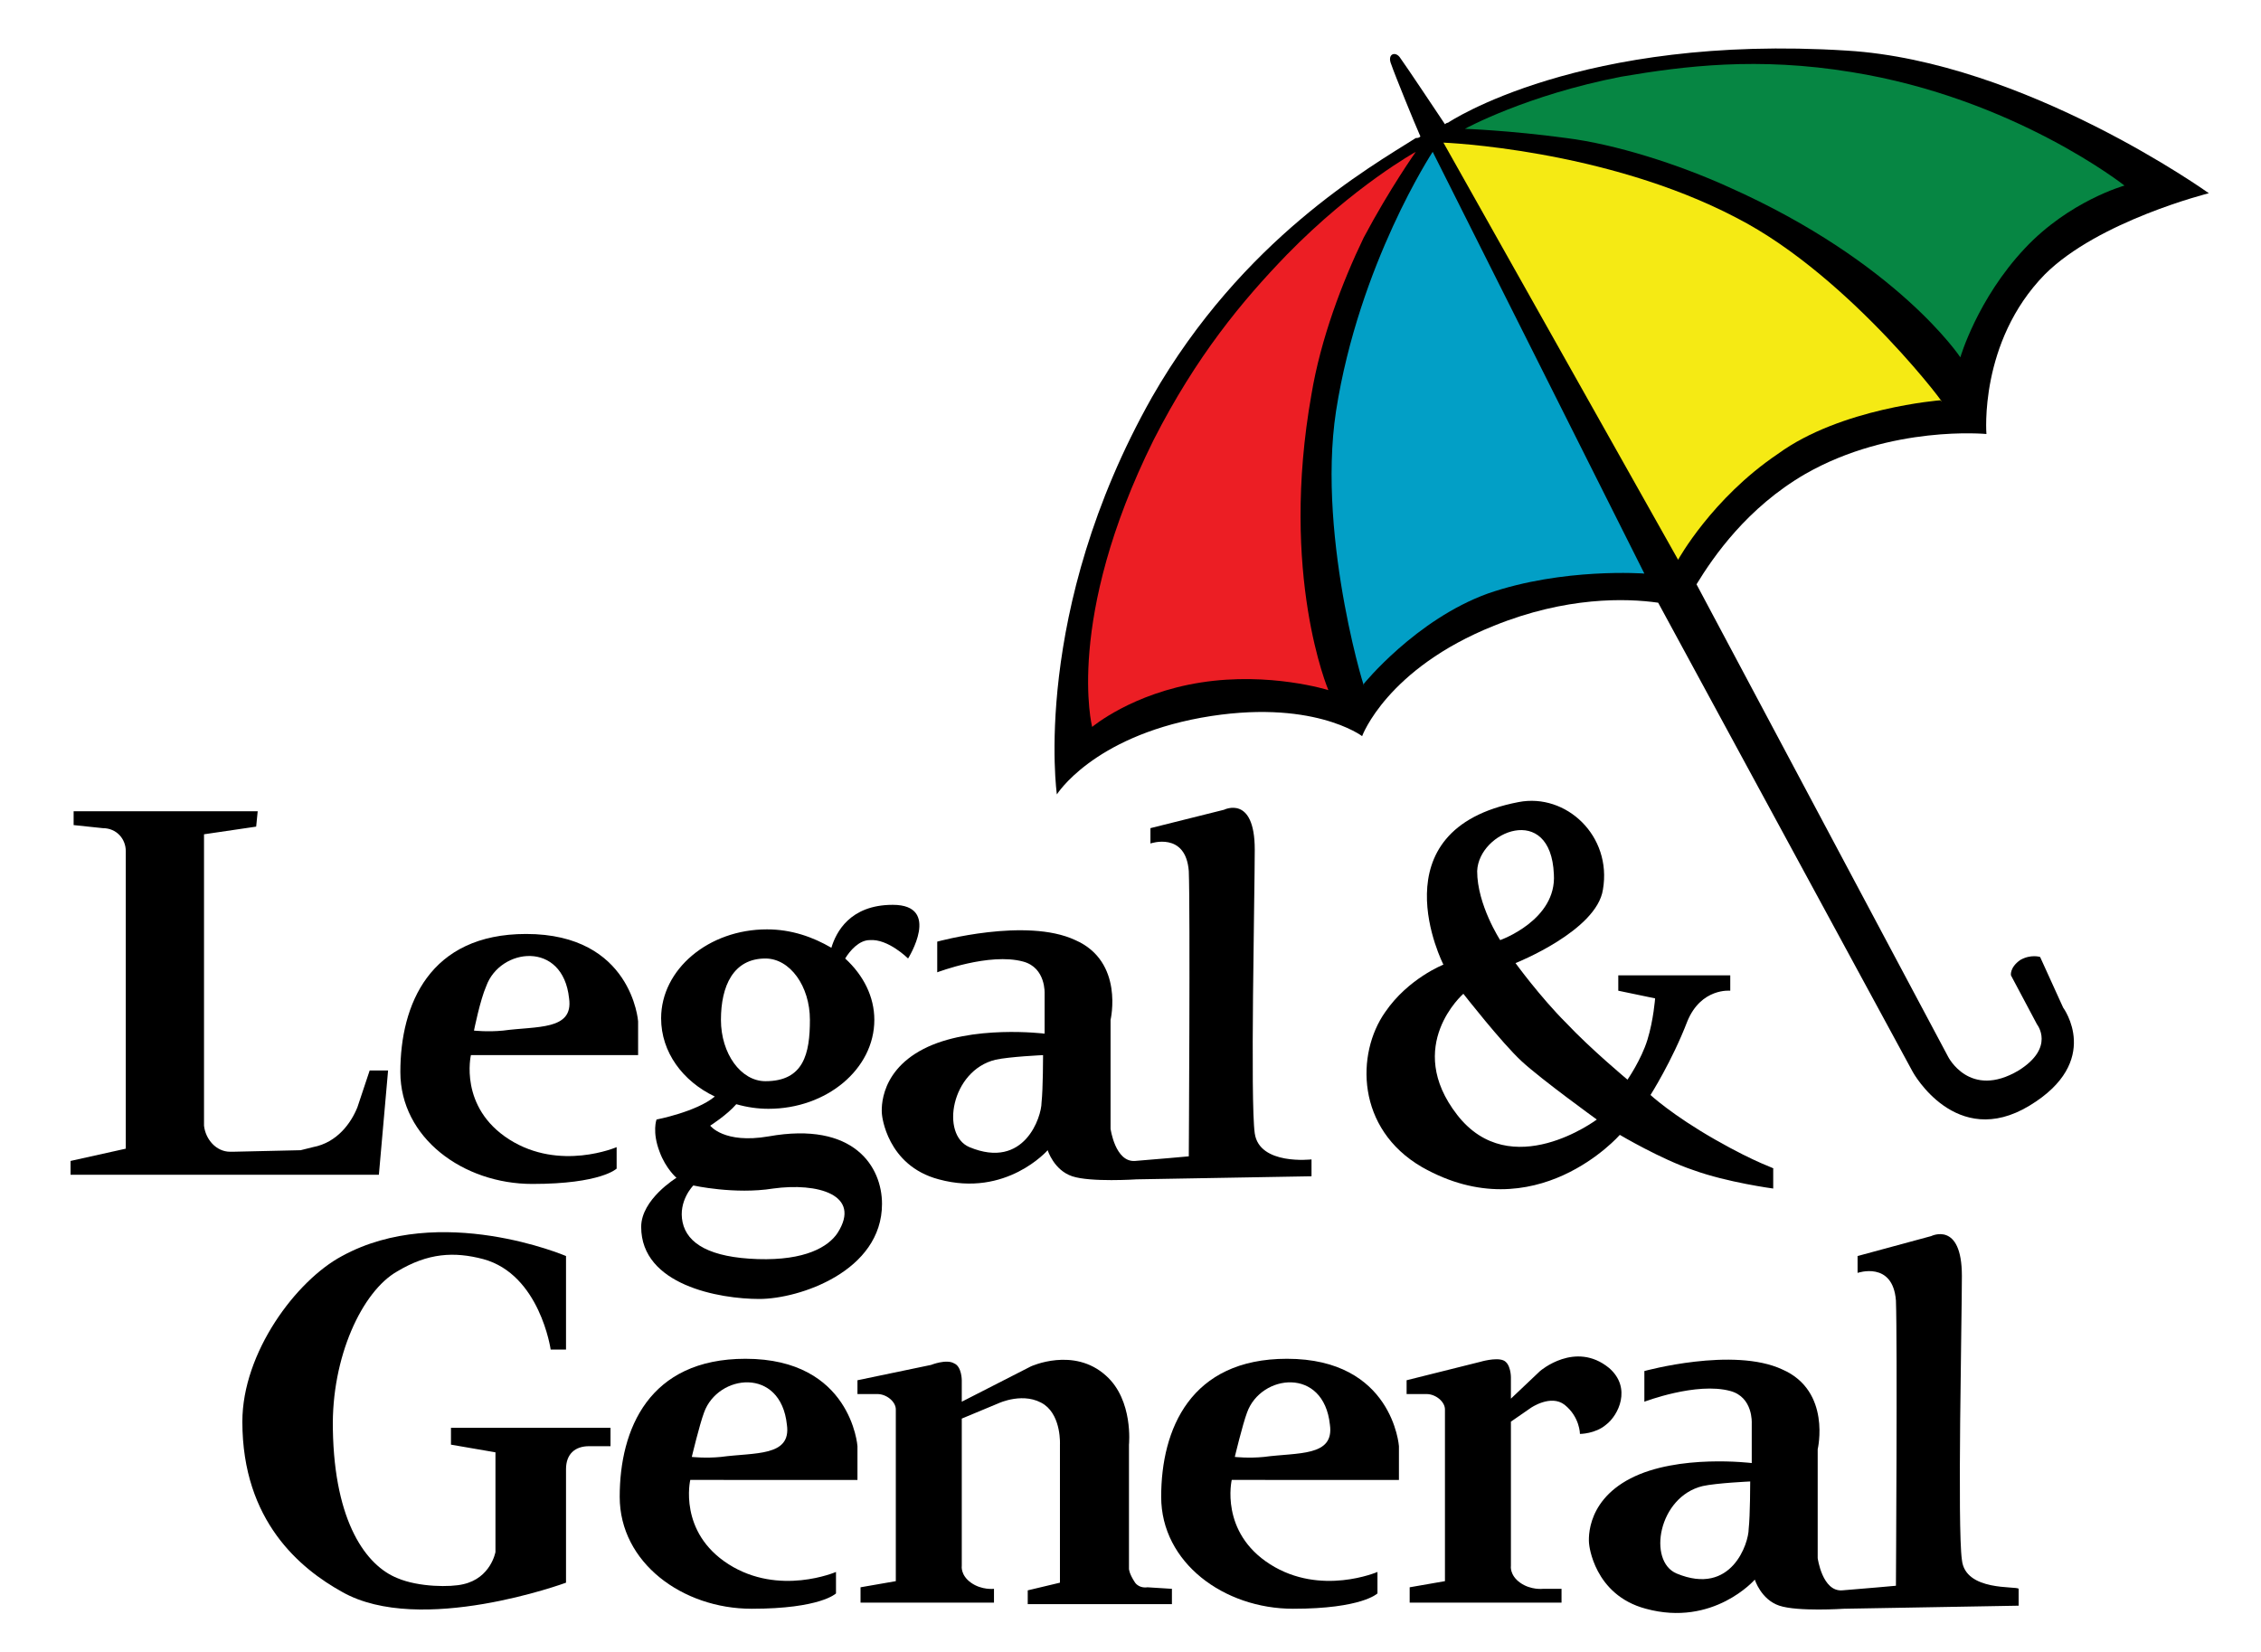
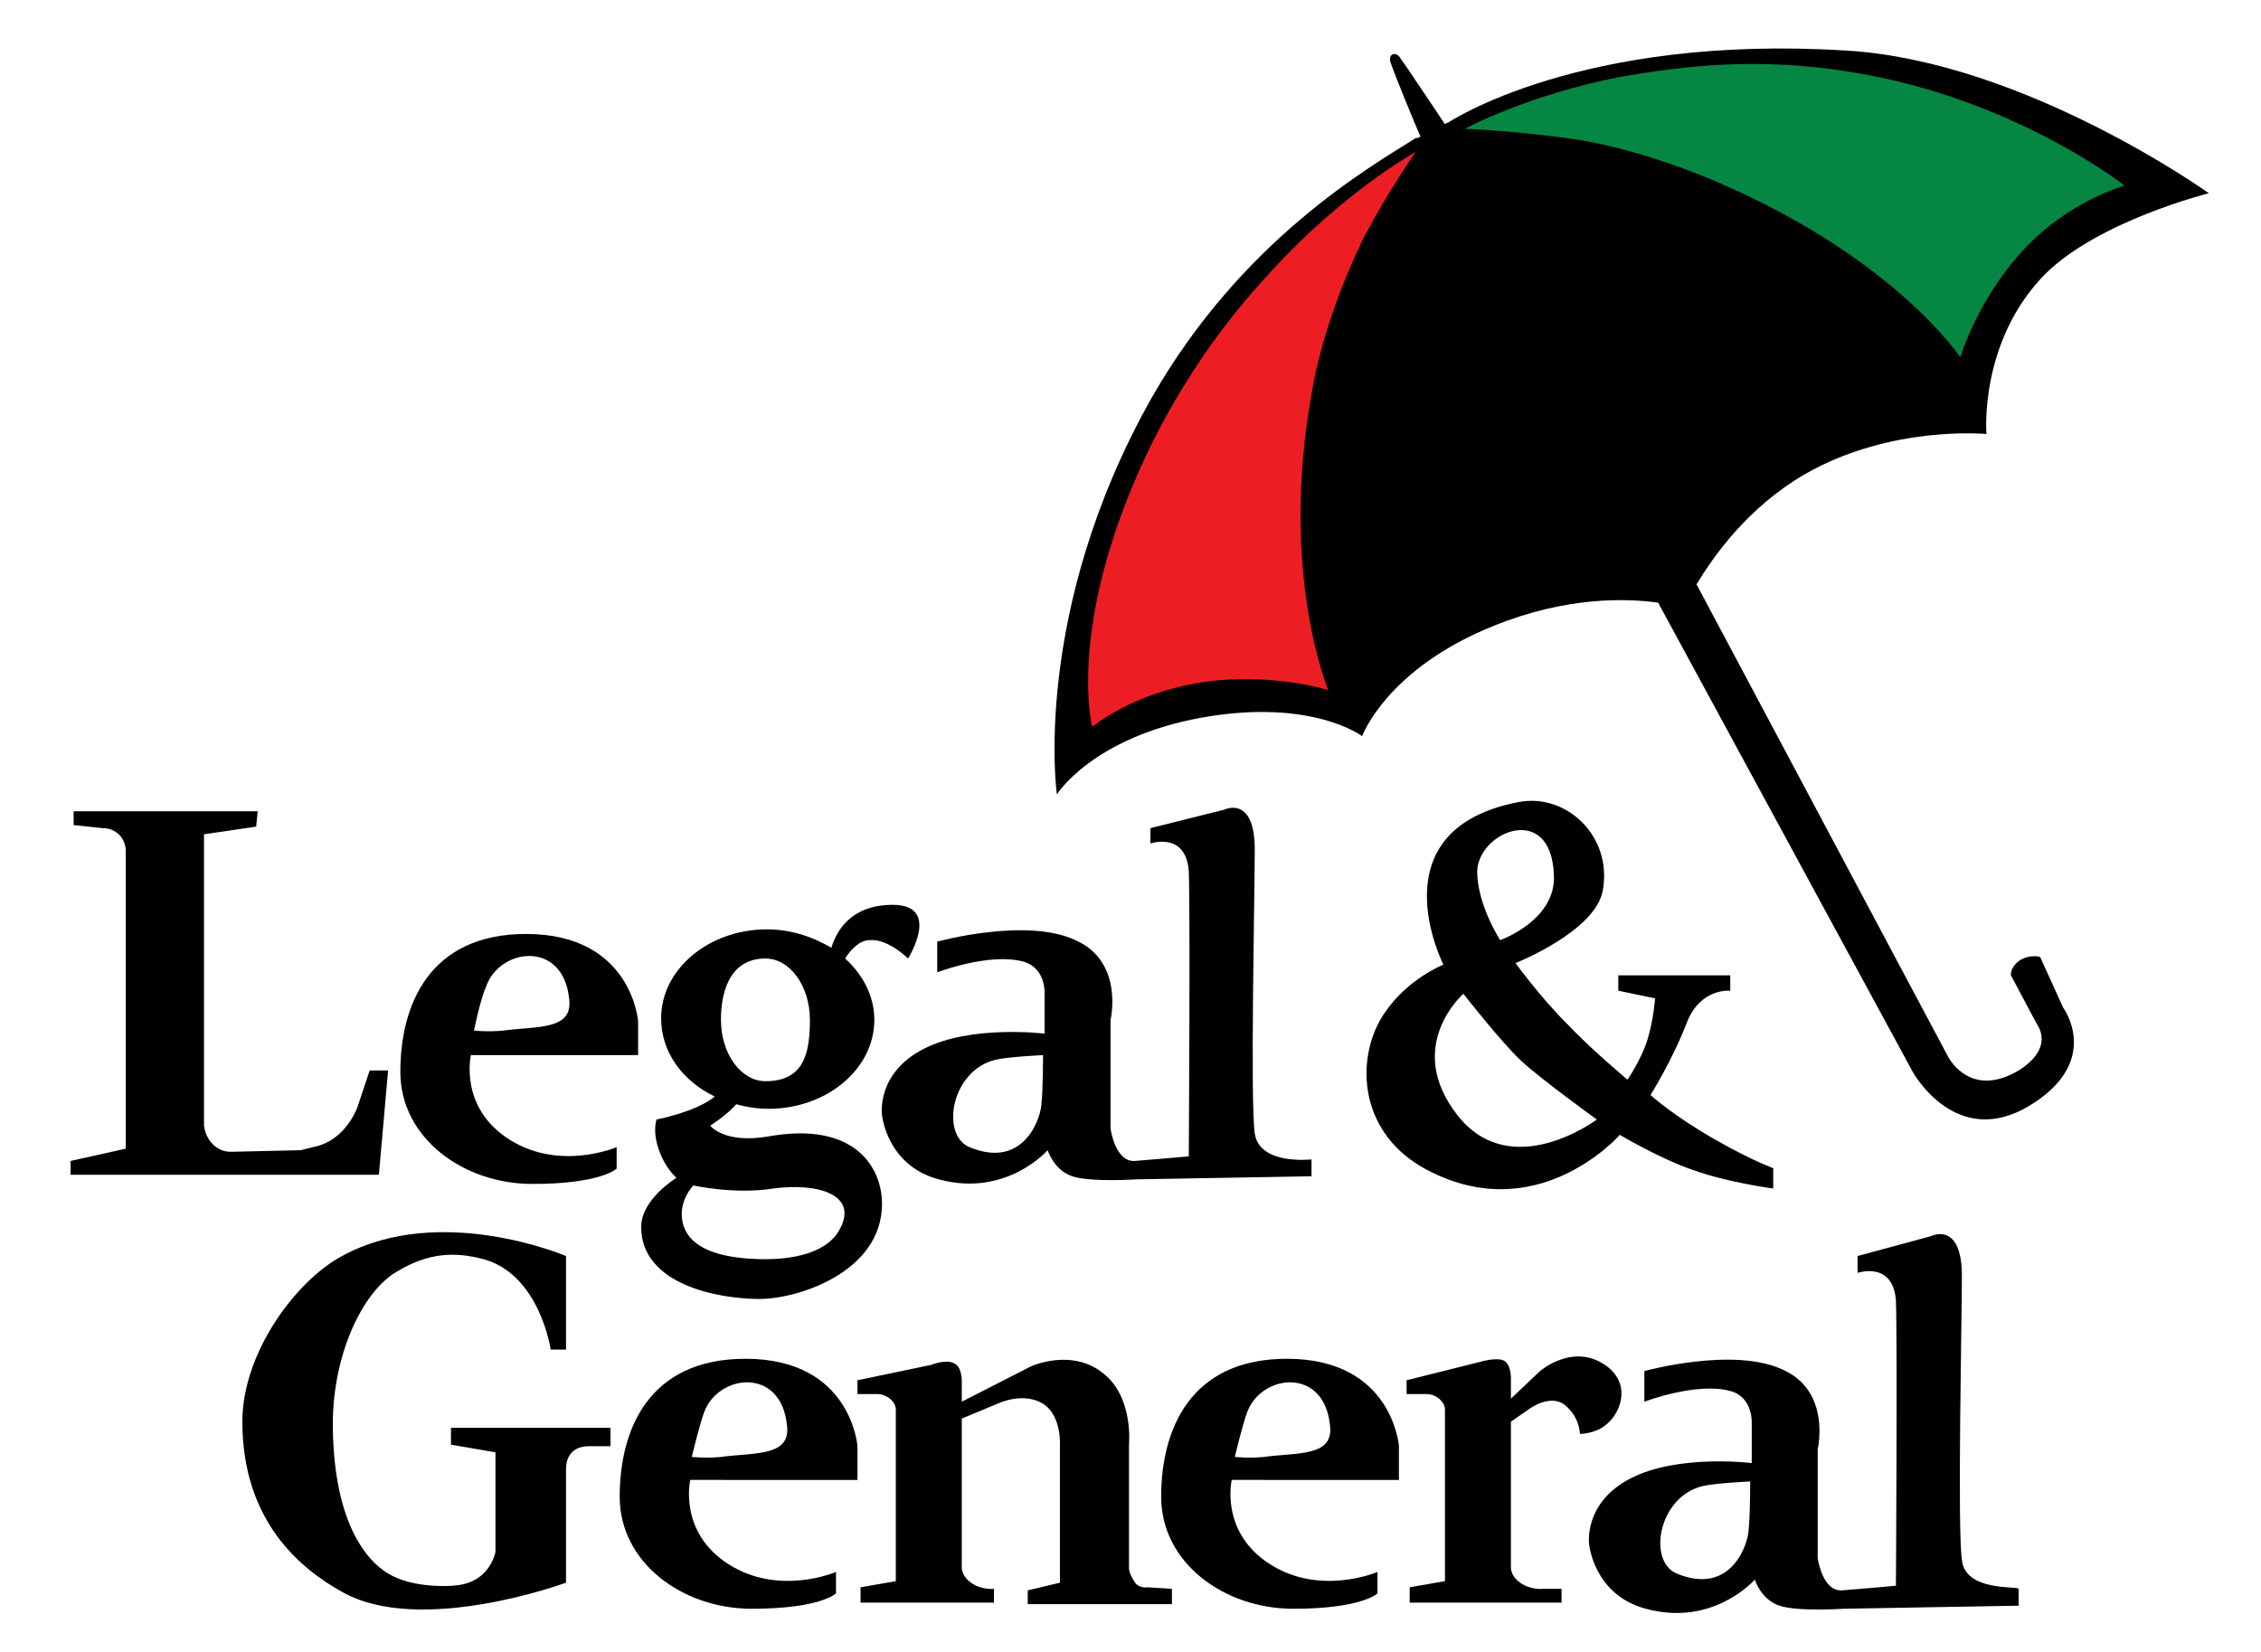
<svg xmlns="http://www.w3.org/2000/svg" version="1.1" id="Layer_1" x="0px" y="0px" viewBox="0 0 147.4 107.7" style="enable-background:new 0 0 147.4 107.7;" xml:space="preserve">
  <style type="text/css">
	.st0{fill:#EC1E24;}
	.st1{fill:#068643;}
	.st2{fill:#029FC6;}
	.st3{fill:#F5EA14;}
</style>
  <g>
    <path d="M16.8,52.9h-12v0.9L6.7,54h0c0.9,0,1.5,0.7,1.5,1.5v0v19.4l-3.6,0.8v0.9h20.1l0.6-6.8h-1.2l-0.8,2.4   c-0.4,1-1.3,2.3-2.9,2.6L19.6,75l-4.4,0.1l-0.2,0c-0.9,0-1.6-0.8-1.7-1.7l0-0.1l0-18.9l3.4-0.5L16.8,52.9z" />
    <path d="M111.8,74.3c-2.8-1.6-4.2-2.9-4.2-2.9s1.4-2.2,2.4-4.8c0.9-2.2,2.8-2,2.8-2v-1h-7.3l0,1l2.4,0.5c0,0-0.1,1.4-0.5,2.7   c-0.4,1.3-1.3,2.6-1.3,2.6s-2.4-2-4-3.7c-1.7-1.7-3.3-3.9-3.3-3.9s5.3-2.1,5.7-4.8c0.6-3.5-2.4-6.3-5.5-5.7   c-9.4,1.8-4.9,10.6-4.9,10.6s-2.3,0.9-3.8,3.1c-1.9,2.7-1.9,7.6,2.4,10.1c7.4,4.2,12.9-2.1,12.9-2.1s2.7,1.6,4.8,2.3   c2.2,0.8,5.2,1.2,5.2,1.2v-1.3C115.8,76.2,114.6,75.9,111.8,74.3z M101.3,57c0.2,3-3.5,4.3-3.5,4.3s-1.5-2.3-1.5-4.5   C96.4,54.2,101.1,52.3,101.3,57z M95,72.7c-3.5-4.5,0.4-7.9,0.4-7.9s2.5,3.2,3.8,4.4c1.3,1.2,4.9,3.8,4.9,3.8S98.5,77.2,95,72.7z" />
    <path d="M81.8,73.9c-0.3-2.1,0-15.6,0-18.5c0-3.6-2-2.6-2-2.6L75,54V55c0,0,2.3-0.8,2.5,1.8c0.1,2.6,0,18.6,0,18.6   s-2.2,0.2-3.5,0.3c-1.3,0.1-1.6-2.1-1.6-2.1v-7.1c0,0,0.9-3.8-2.3-5.2c-3.2-1.5-9,0.1-9,0.1v2c0,0,3.4-1.3,5.6-0.7   c1.5,0.4,1.4,2.1,1.4,2.1v2.6c0,0-4.8-0.6-7.9,1c-3.1,1.6-2.7,4.3-2.7,4.3s0.3,3.3,3.7,4.2c4.4,1.2,7.1-1.9,7.1-1.9   s0.4,1.3,1.6,1.7c1.2,0.4,4.2,0.2,4.2,0.2l11.4-0.2v-1.1C85.5,75.6,82.1,76,81.8,73.9z M67.9,71.9c0,0.9-1.1,4.4-4.7,2.9   c-1.9-0.8-1.2-5,1.7-5.7c0.9-0.2,3.1-0.3,3.1-0.3S68,71,67.9,71.9z" />
    <path d="M41.6,68.7v-2.1c0,0-0.4-5.7-7.3-5.7c-6.3,0-8.2,4.6-8.2,9c0,4.3,4.1,7.3,8.6,7.3s5.5-1,5.5-1l0-1.4c0,0-3.7,1.6-7-0.5   c-3.3-2.1-2.5-5.5-2.5-5.5H41.6z M31.7,64.3c0.9-2.5,5-3,5.4,0.8c0.3,2.1-2.1,1.8-4.3,2.1c-1,0.1-1.9,0-1.9,0S31.3,65.2,31.7,64.3z   " />
    <path d="M55.9,96.4v-2.1c0,0-0.4-5.7-7.3-5.7c-6.3,0-8.2,4.6-8.2,9c0,4.3,4.1,7.3,8.6,7.3s5.5-1,5.5-1l0-1.4c0,0-3.7,1.6-7-0.5   c-3.3-2.1-2.5-5.5-2.5-5.5H55.9z M45.9,92.1c0.9-2.5,5-3,5.4,0.8c0.3,2.1-2.1,1.8-4.3,2.1c-1,0.1-1.9,0-1.9,0S45.6,92.9,45.9,92.1z   " />
    <path d="M91.2,96.4v-2.1c0,0-0.4-5.7-7.3-5.7c-6.3,0-8.2,4.6-8.2,9c0,4.3,4.1,7.3,8.6,7.3s5.5-1,5.5-1l0-1.4c0,0-3.7,1.6-7-0.5   c-3.3-2.1-2.5-5.5-2.5-5.5H91.2z M81.3,92.1c0.9-2.5,5-3,5.4,0.8c0.3,2.1-2.1,1.8-4.3,2.1c-1,0.1-1.9,0-1.9,0S81,92.9,81.3,92.1z" />
    <path d="M127.9,101.7c-0.3-2.1,0-15.6,0-18.5c0-3.6-2-2.6-2-2.6l-4.8,1.3v1.1c0,0,2.3-0.8,2.5,1.8c0.1,2.6,0,18.6,0,18.6   s-2.2,0.2-3.5,0.3c-1.3,0.1-1.6-2.1-1.6-2.1v-7.1c0,0,0.9-3.8-2.3-5.2c-3.2-1.5-9,0.1-9,0.1v2c0,0,3.4-1.3,5.6-0.7   c1.5,0.4,1.4,2.1,1.4,2.1v2.6c0,0-4.8-0.6-7.9,1c-3.1,1.6-2.7,4.3-2.7,4.3s0.3,3.3,3.7,4.2c4.4,1.2,7.1-1.9,7.1-1.9   s0.4,1.3,1.6,1.7c1.2,0.4,4.2,0.2,4.2,0.2l11.4-0.2v-1.1C131.5,103.4,128.1,103.8,127.9,101.7z M114,99.7c0,0.9-1.1,4.4-4.7,2.9   c-1.9-0.8-1.2-5,1.7-5.7c0.9-0.2,3.1-0.3,3.1-0.3S114.1,98.8,114,99.7z" />
    <path d="M35.9,88h1v-6.1c0,0-8.2-3.5-14.6,0c-3,1.6-6.5,6.3-6.5,10.8c0,6.5,3.8,9.6,6.5,11.1c5.1,2.9,14.6-0.6,14.6-0.6v-7v-0.4   c0-1,0.6-1.5,1.5-1.5h0.4h1v-1.2H29.4v1.1l2.9,0.5v6.5c0,0-0.3,1.7-2.1,2.1c-0.8,0.2-2.9,0.2-4.3-0.4c-2-0.8-4.1-3.6-4.2-9.7   c-0.1-4.7,1.9-9,4.2-10.3c2-1.2,3.7-1.3,5.6-0.8C35.2,83.1,35.9,88,35.9,88z" />
    <path d="M55.9,90v0.9h1.3h0c0.6,0,1.2,0.5,1.2,1v0.5v10.7l-2.3,0.4v1h8.7v-0.9c0,0-0.8,0.1-1.5-0.4s-0.6-1.1-0.6-1.1v-9.6l2.4-1   c0,0,1.7-0.8,3,0.1c1.1,0.8,1,2.6,1,2.6v9l-2.1,0.5v0.9h9.4v-1l-1.6-0.1c0,0-0.5,0.1-0.8-0.3c-0.4-0.6-0.4-0.9-0.4-0.9v-8.1   c0,0,0.3-2.9-1.5-4.5c-2.1-1.9-4.9-0.6-4.9-0.6l-4.5,2.3v-1.4c0,0,0-0.9-0.5-1.1c-0.5-0.3-1.5,0.1-1.5,0.1L55.9,90z" />
    <path d="M91.7,90v0.9H93h0c0.6,0,1.2,0.5,1.2,1v0.5v10.7l-2.3,0.4v1h8.7h1.2l0-0.9l-1.2,0c0,0-0.8,0.1-1.5-0.4s-0.6-1.1-0.6-1.1   v-9.4l1.3-0.9c0,0,1.3-0.9,2.2-0.2c1,0.8,1,1.9,1,1.9s1,0,1.7-0.6c0.8-0.6,1.7-2.4,0.2-3.7c-2.2-1.8-4.5,0.2-4.5,0.2l-1.9,1.8v-1.4   c0,0,0-0.9-0.5-1.1s-1.5,0.1-1.5,0.1L91.7,90z" />
    <path d="M58.2,59c-2.8,0-3.7,1.8-4,2.8c-1.2-0.7-2.6-1.2-4.2-1.2c-3.8,0-6.9,2.6-6.9,5.8c0,2.2,1.4,4.1,3.5,5.1   c-1.2,1-3.8,1.5-3.8,1.5s-0.3,0.8,0.2,2.1c0.4,1.1,1.1,1.7,1.1,1.7s-2.3,1.4-2.3,3.2c0,3.8,5.1,4.7,7.7,4.7c2.6,0,8-1.8,8-6.2   c0-2.4-1.8-5.4-7.4-4.4c-2.9,0.5-3.8-0.7-3.8-0.7s1.1-0.7,1.7-1.4c0.7,0.2,1.4,0.3,2.1,0.3c3.8,0,6.9-2.6,6.9-5.8   c0-1.5-0.7-2.9-1.9-4c0.3-0.5,0.9-1.2,1.6-1.2c1.2-0.1,2.5,1.2,2.5,1.2S61.4,59,58.2,59z M50.4,77.5c2.9-0.4,5.8,0.4,4.2,2.9   c-0.6,0.9-2.1,1.8-5.2,1.7c-3.1-0.1-4.6-1-4.9-2.4c-0.3-1.4,0.7-2.4,0.7-2.4S47.9,77.9,50.4,77.5z M49.9,70.5c-1.6,0-2.9-1.8-2.9-4   c0-2.2,0.8-4,2.9-4c1.6,0,2.9,1.8,2.9,4C52.8,68.7,52.4,70.5,49.9,70.5z" />
    <path d="M133,62.4c0,0-0.6-0.2-1.3,0.2c-0.7,0.5-0.6,1-0.6,1l1.7,3.2c0,0,1.2,1.5-1.2,3c-3.2,1.9-4.6-0.9-4.6-0.9l-16.4-30.8   c1.1-1.8,3.3-5,7.1-7.2c5.6-3.2,11.8-2.6,11.8-2.6s-0.5-6,3.8-10.4c3.5-3.5,10.7-5.3,10.7-5.3s-12-8.6-23.6-9.3   C103,2.2,94.4,8,94.4,8s-0.1,0-0.2,0.1c-0.2-0.3-2.6-3.9-2.9-4.3c-0.3-0.5-0.9-0.3-0.6,0.4c0.2,0.6,1.5,3.8,1.9,4.7   c-0.1,0.1-0.2,0.1-0.3,0.1c-3,1.9-11.3,6.6-17.2,16.9c-7.9,14-6.2,25.9-6.2,25.9s2.3-3.7,9.4-5c7.2-1.3,10.5,1.2,10.5,1.2   s1.6-4.4,8.6-7.2c4.7-1.9,8.6-1.8,10.7-1.5l16.6,30.6c0,0,2.8,5.1,7.6,2.2c4.8-2.9,2.2-6.4,2.2-6.4L133,62.4z" />
    <path class="st0" d="M92.3,9.9c0,0-4,2.2-8.4,6.7c-2.9,3-5.9,6.6-8.7,12.1c-5.8,11.7-4,18.7-4,18.7s2.6-2.2,7.1-2.9   c4.5-0.7,8.3,0.5,8.3,0.5s-3.2-7.5-1.1-19.3c0.6-3.6,2-7.3,3.4-10.2C90.6,12.3,92.3,9.9,92.3,9.9z" />
    <path class="st1" d="M95.5,8.4c0,0,4-2.2,10.2-3.4c4.1-0.7,8.9-1.3,15-0.3c10.6,1.7,17.8,7.4,17.8,7.4s-3.6,1-6.5,4.1   c-3.1,3.3-4.2,7.1-4.2,7.1s-4.1-6.2-15.1-11.1c-3.3-1.5-7.4-2.8-10.6-3.2C98.4,8.5,95.5,8.4,95.5,8.4z" />
-     <path class="st2" d="M88.9,44.6c0.4,1.5-3.1-9.3-1.8-17.8c1.5-9.6,6.3-16.9,6.3-16.9l13.8,27.5c0,0-5.3-0.4-10.2,1.3   C92.3,40.4,88.9,44.6,88.9,44.6z" />
-     <path class="st3" d="M126.5,26.1c1,1.2-5.7-8-13.3-11.9c-8.6-4.5-19.1-4.9-19.1-4.9l15.3,27.2c0,0,2.2-4,6.5-6.9   C120,26.6,126.5,26.1,126.5,26.1z" />
  </g>
</svg>